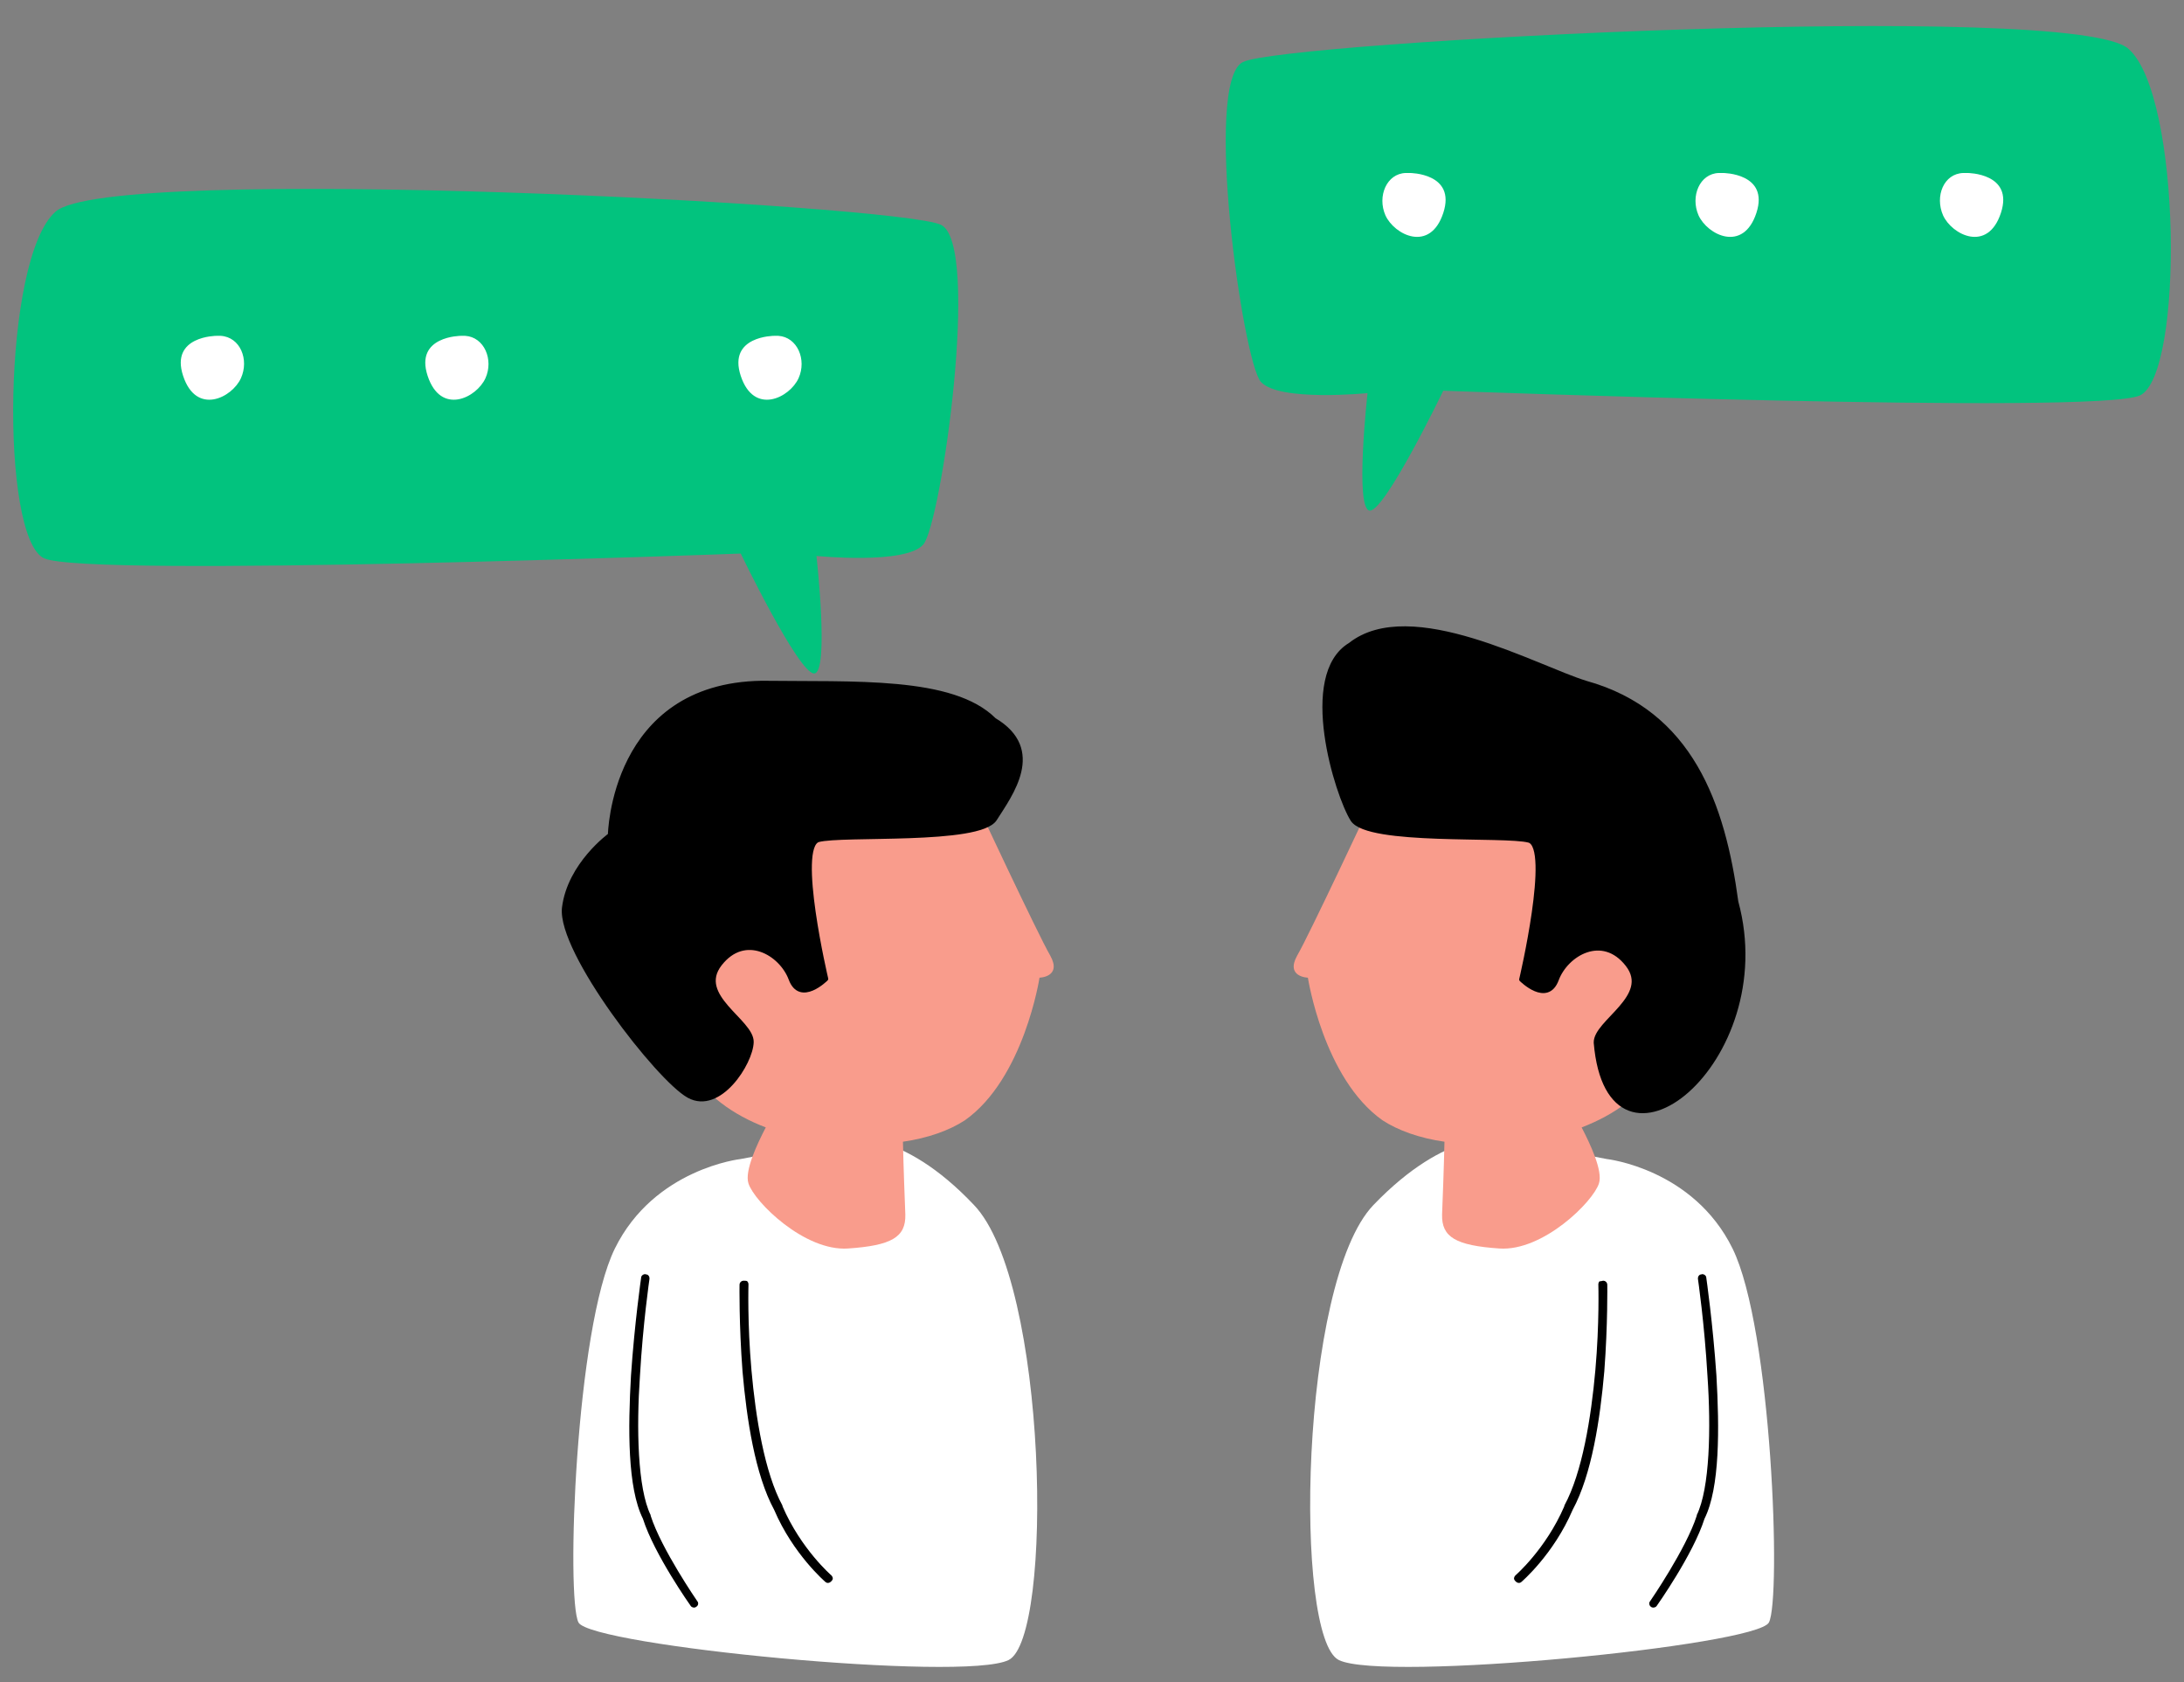
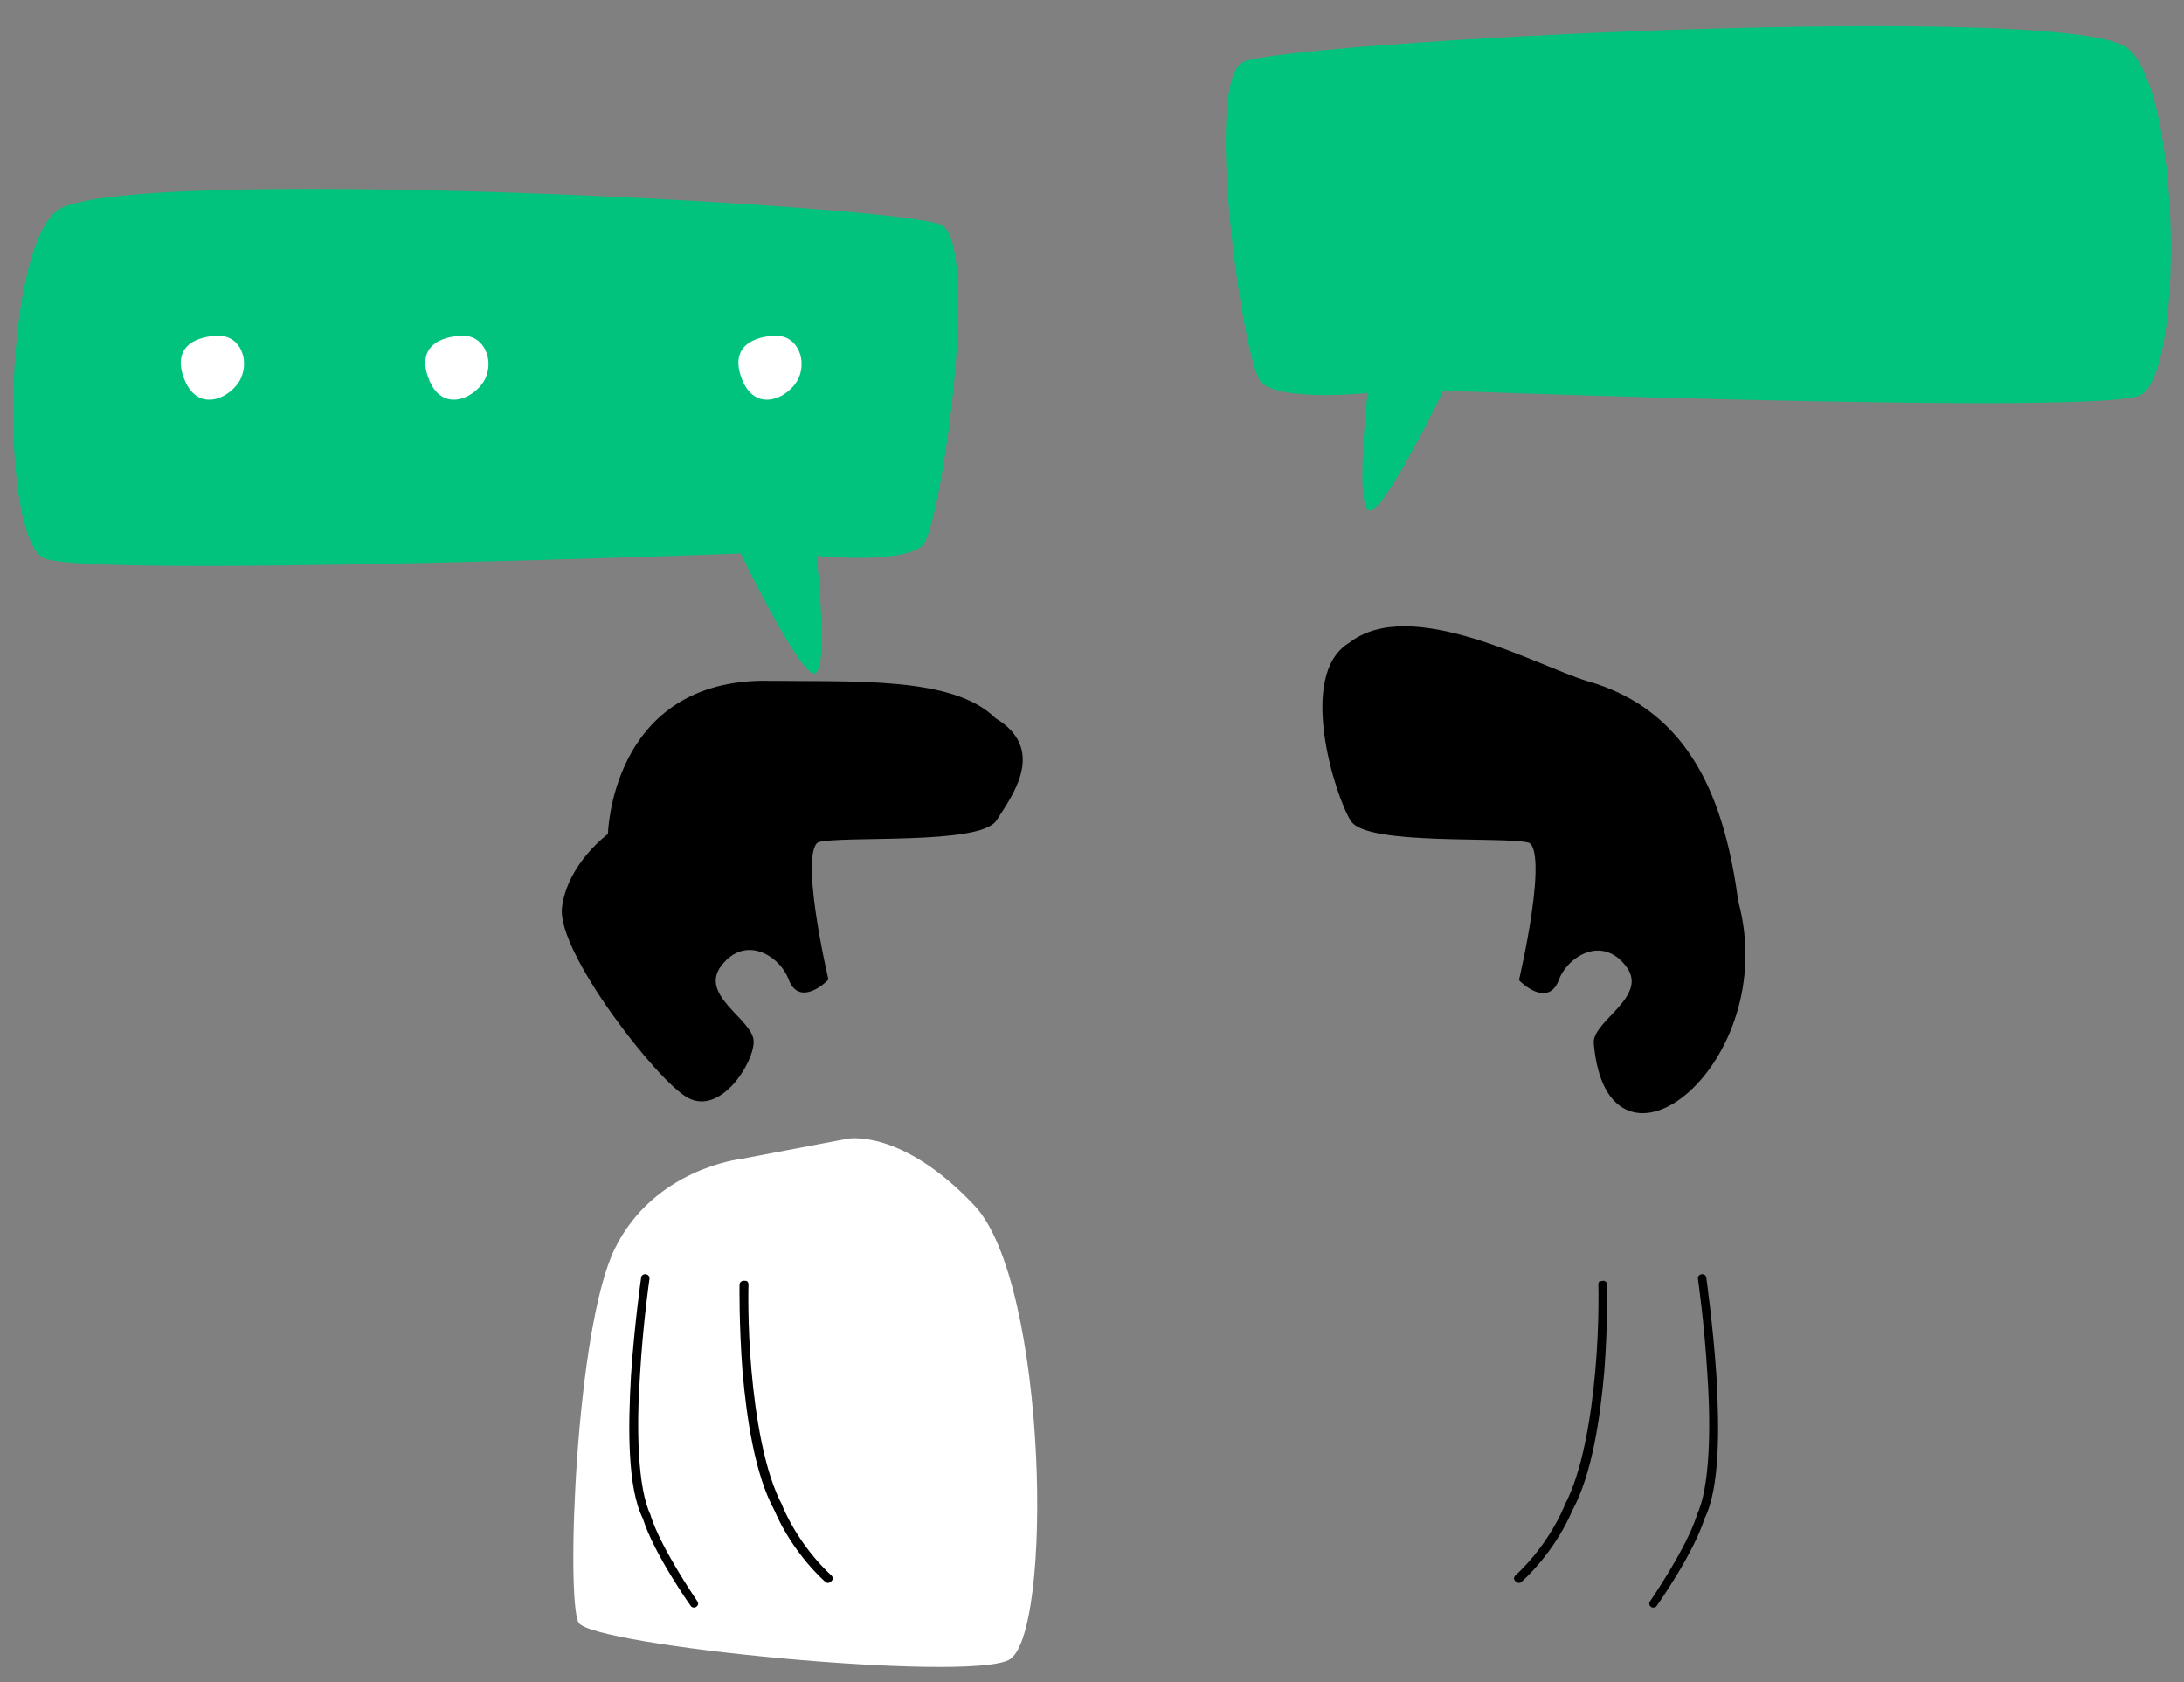
<svg xmlns="http://www.w3.org/2000/svg" baseProfile="basic" fill="#000000" height="282" preserveAspectRatio="xMidYMid meet" version="1" viewBox="72.9 114.1 366.2 282.0" width="366.2" zoomAndPan="magnify">
  <rect x="72.9" y="114.1" width="366.2" height="282.0" fill="#808080" stroke="none" />
  <g>
    <g id="change1_1">
      <path d="M197.1,308.4c0,0-14.5,1.6-21.1,15s-8.2,58.7-6.1,62.7c2.1,3.9,64.5,10,72.1,6.3c7.6-3.7,6.6-63.4-5.8-76.3 C224,303.2,215,305,215,305L197.1,308.4z" fill="#ffffff" />
    </g>
    <g id="change2_1">
-       <path d="M236.1,247.6l-34-1.6c0,0-22.4,32.2-13.7,47c2.8,4.7,7.4,8,12.9,10.1c-1.4,2.7-3.6,7.3-2.9,9.4 c1,3.1,9.4,11.4,16.7,10.9c7.3-0.5,9.7-1.9,9.6-5.7c-0.1-2.5-0.3-7.7-0.4-12.2c4.2-0.6,7.8-1.9,10.4-3.6c9.9-7,12.5-23.9,12.5-23.9 s3.8-0.1,1.8-3.7C247,270.9,236.1,247.6,236.1,247.6z" fill="#f99c8c" />
-     </g>
+       </g>
    <g id="change3_1">
      <path d="M197.1,206.9c0,0,9.7,20.1,12.3,20.1c2.6,0,0.4-19.7,0.4-19.7s14.9,1.5,17.9-1.9c3-3.4,9.7-50.3,3-53.6 c-6.7-3.4-139.6-10.4-148.5-2.2c-8.9,7.8-9.3,54.7-1.9,58.1C87.7,211,197.1,206.9,197.1,206.9z" fill="#02c37e" />
    </g>
    <g id="change1_2">
      <path d="M109.9,170.4c-0.2,0-0.4,0-0.7,0c0,0-7.8,0-5.6,6.7c2.2,6.7,8.2,3.7,9.7,0.4 C114.7,174.4,113.2,170.6,109.9,170.4z M150.9,170.4c-0.2,0-0.4,0-0.7,0c0,0-7.8,0-5.6,6.7c2.2,6.7,8.2,3.7,9.7,0.4 C155.7,174.4,154.1,170.6,150.9,170.4z M203.4,170.4c-0.2,0-0.4,0-0.7,0c0,0-7.8,0-5.6,6.7c2.2,6.7,8.2,3.7,9.7,0.4 C208.2,174.4,206.6,170.6,203.4,170.4z" fill="#ffffff" />
    </g>
    <g id="change4_1">
      <path d="M200.6,228.6 c-25,0.4-25.4,25.5-25.4,25.5s-6.8,4.9-7.7,12.2c-0.8,7.3,15.8,28.7,20.9,31.5c5.1,2.8,10.4-5.5,10.5-9c0.1-3.5-9.5-7.7-5.3-13.1 c4.2-5.4,10.3-1.8,11.9,2.5c1.6,4.3,5.9,0,5.9,0s-5.2-22.1-1.3-23.3c4-1.1,27,0.5,29.6-3.5c2.6-4.1,8.3-11.6-0.1-16.6 C232.6,227.8,216.1,228.8,200.6,228.6z" stroke="#000000" stroke-linecap="round" stroke-linejoin="round" stroke-width="0.75" />
    </g>
    <g id="change4_2">
      <path d="M181.1,327.7C181,327.7,181,327.8,181.1,327.7c-0.4,0-0.7,0.3-0.7,0.6c0,0-1.1,7.6-1.7,16.4c-0.5,8.8-0.6,18.8,2,24 c1.9,6,8,14.6,8,14.6c0.1,0.2,0.4,0.3,0.6,0.3s0.5-0.2,0.6-0.4s0.1-0.5-0.1-0.7c0,0-6-8.7-7.8-14.3c0,0,0-0.1,0-0.1 c-2.2-4.5-2.4-14.6-1.8-23.3c0.5-8.8,1.6-16.3,1.6-16.3c0-0.2,0-0.4-0.2-0.6S181.3,327.8,181.1,327.7z M197.6,328.8 C197.6,328.8,197.6,328.8,197.6,328.8c-0.4,0-0.7,0.3-0.7,0.7c0,0-0.1,6.6,0.5,14.5c0.7,8,2.1,17.3,5.3,23.2 c3.2,7.5,8.6,12.1,8.6,12.1c0.2,0.2,0.5,0.2,0.7,0.1s0.4-0.3,0.5-0.5s0-0.5-0.2-0.7c0,0-5.1-4.4-8.2-11.6c0,0,0,0,0-0.1 c-3-5.5-4.5-14.8-5.2-22.7c-0.7-7.9-0.5-14.4-0.5-14.4c0-0.2-0.1-0.4-0.2-0.5S197.8,328.8,197.6,328.8z" />
    </g>
    <g id="change1_3">
-       <path d="M342.3,308.4c0,0,14.5,1.6,21.1,15s8.2,58.7,6.1,62.7c-2.1,3.9-64.5,10-72.1,6.3 c-7.6-3.7-6.6-63.4,5.8-76.3c12.4-12.9,21.3-11.1,21.3-11.1L342.3,308.4z" fill="#ffffff" />
-     </g>
+       </g>
    <g id="change2_2">
-       <path d="M303.3,247.6l34-1.6c0,0,22.4,32.2,13.7,47c-2.8,4.7-7.4,8-12.9,10.1c1.4,2.7,3.6,7.3,2.9,9.4 c-1,3.1-9.4,11.4-16.7,10.9c-7.3-0.5-9.7-1.9-9.6-5.7c0.1-2.5,0.3-7.7,0.4-12.2c-4.2-0.6-7.8-1.9-10.4-3.6 c-9.9-7-12.5-23.9-12.5-23.9s-3.8-0.1-1.8-3.7C292.4,270.9,303.3,247.6,303.3,247.6z" fill="#f99c8c" />
-     </g>
+       </g>
    <g id="change3_2">
      <path d="M314.9,179.6c0,0-9.7,20.1-12.3,20.1c-2.6,0-0.4-19.7-0.4-19.7s-14.9,1.5-17.9-1.9c-3-3.4-9.7-50.3-3-53.6 c6.7-3.4,139.6-10.4,148.5-2.2c8.9,7.8,9.3,54.7,1.9,58.1C424.3,183.7,314.9,179.6,314.9,179.6z" fill="#02c37e" />
    </g>
    <g id="change1_4">
-       <path d="M402.1,143.1c0.2,0,0.4,0,0.7,0c0,0,7.8,0,5.6,6.7c-2.2,6.7-8.2,3.7-9.7,0.4 C397.3,147,398.8,143.2,402.1,143.1z M361.1,143.1c0.2,0,0.4,0,0.7,0c0,0,7.8,0,5.6,6.7c-2.2,6.7-8.2,3.7-9.7,0.4 C356.3,147,357.9,143.2,361.1,143.1z M308.6,143.1c0.2,0,0.4,0,0.7,0c0,0,7.8,0,5.6,6.7c-2.2,6.7-8.2,3.7-9.7,0.4 C303.8,147,305.4,143.2,308.6,143.1z" fill="#ffffff" />
-     </g>
+       </g>
    <g id="change4_3">
      <path d="M338.8,228.6 c17.6,4.9,23,20.4,25.2,36.7c7.3,26.8-21.3,49.6-23.5,23.6c-0.1-3.5,9.5-7.7,5.3-13.1c-4.2-5.4-10.3-1.8-11.9,2.5 c-1.6,4.3-5.9,0-5.9,0s5.2-22.1,1.3-23.3c-4-1.1-27,0.5-29.6-3.5c-2.6-4.1-8.9-24.2-0.4-29.3C309.4,214.2,330.6,226.1,338.8,228.6z" stroke="#000000" stroke-linecap="round" stroke-linejoin="round" stroke-width="0.75" />
    </g>
    <g id="change4_4">
      <path d="M358.3,327.7C358.3,327.7,358.4,327.8,358.3,327.7c0.4,0,0.7,0.3,0.7,0.6c0,0,1.1,7.6,1.7,16.4c0.5,8.8,0.6,18.8-2,24 c-1.9,6-8,14.6-8,14.6c-0.1,0.2-0.4,0.3-0.6,0.3c-0.3,0-0.5-0.2-0.6-0.4s-0.1-0.5,0.1-0.7c0,0,6-8.7,7.8-14.3c0,0,0-0.1,0-0.1 c2.2-4.5,2.4-14.6,1.8-23.3c-0.5-8.8-1.6-16.3-1.6-16.3c0-0.2,0-0.4,0.2-0.6S358.1,327.8,358.3,327.7z M341.7,328.8 C341.8,328.8,341.8,328.8,341.7,328.8c0.4,0,0.7,0.3,0.7,0.7c0,0,0.1,6.6-0.5,14.5c-0.7,8-2.1,17.3-5.3,23.2 c-3.2,7.5-8.6,12.1-8.6,12.1c-0.2,0.2-0.5,0.2-0.7,0.1c-0.2-0.1-0.4-0.3-0.5-0.5s0-0.5,0.2-0.7c0,0,5.1-4.4,8.2-11.6c0,0,0,0,0-0.1 c3-5.5,4.5-14.8,5.2-22.7c0.7-7.9,0.5-14.4,0.5-14.4c0-0.2,0.1-0.4,0.2-0.5C341.4,328.9,341.6,328.8,341.7,328.8z" />
    </g>
  </g>
</svg>